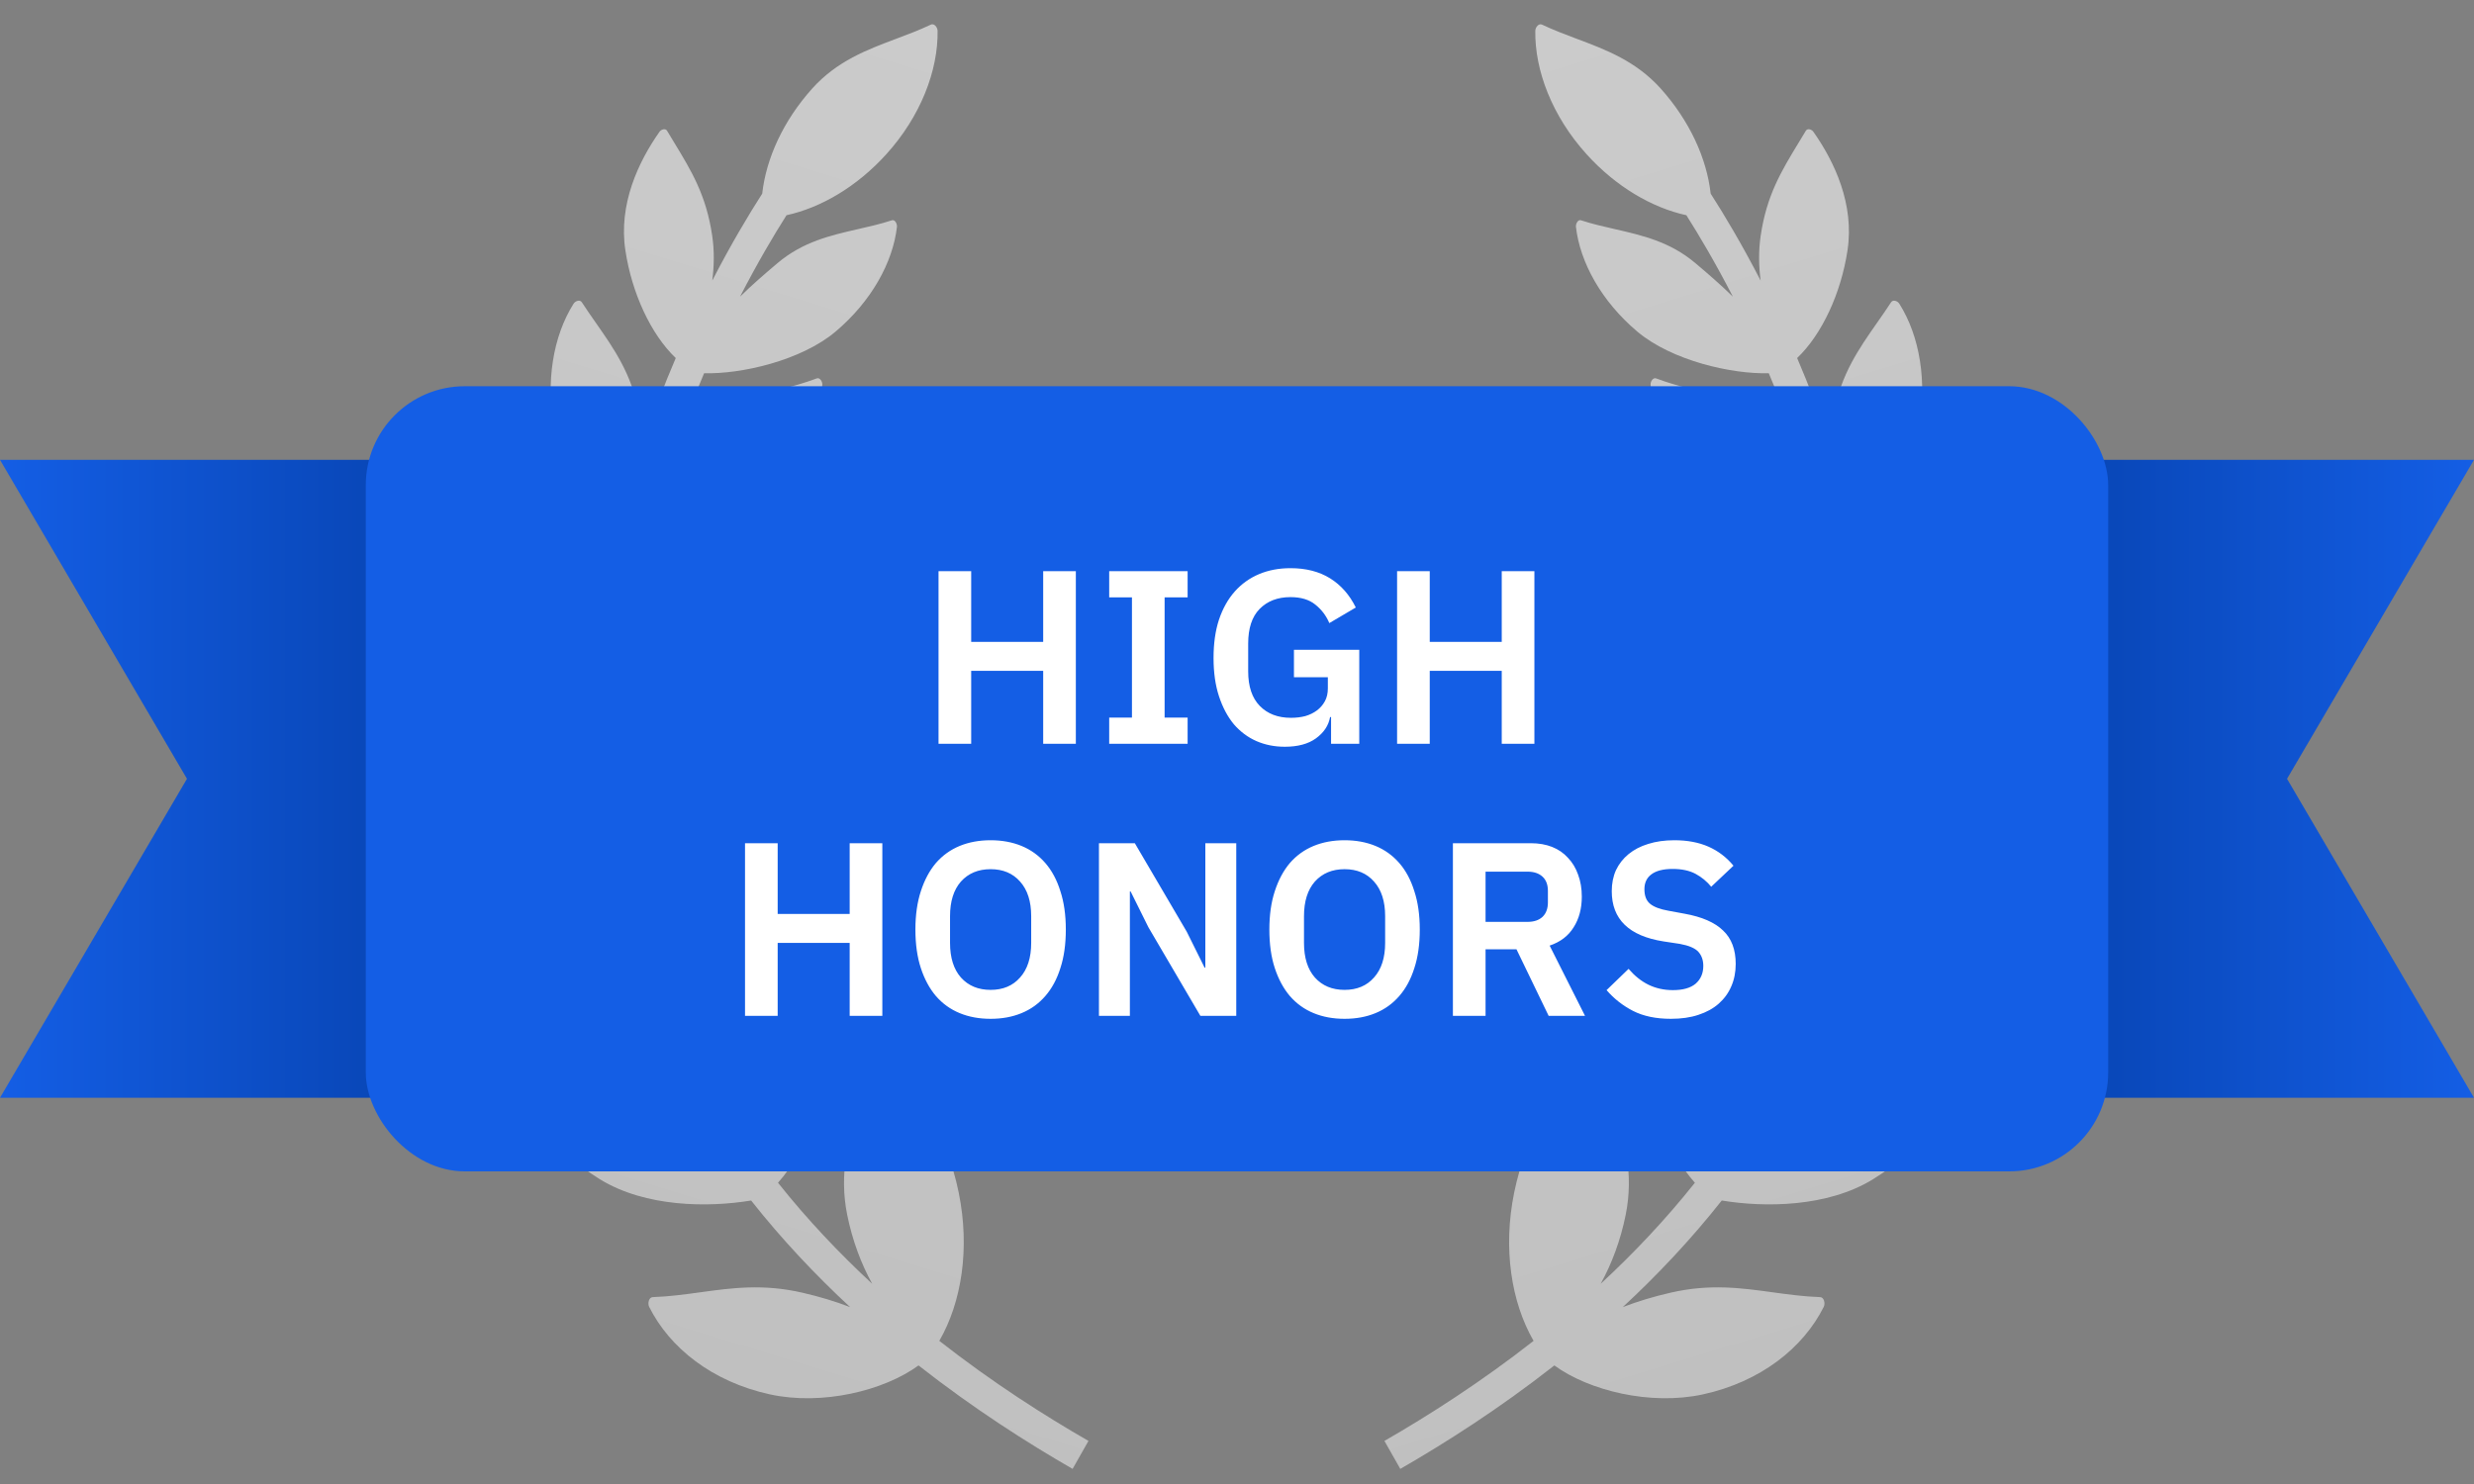
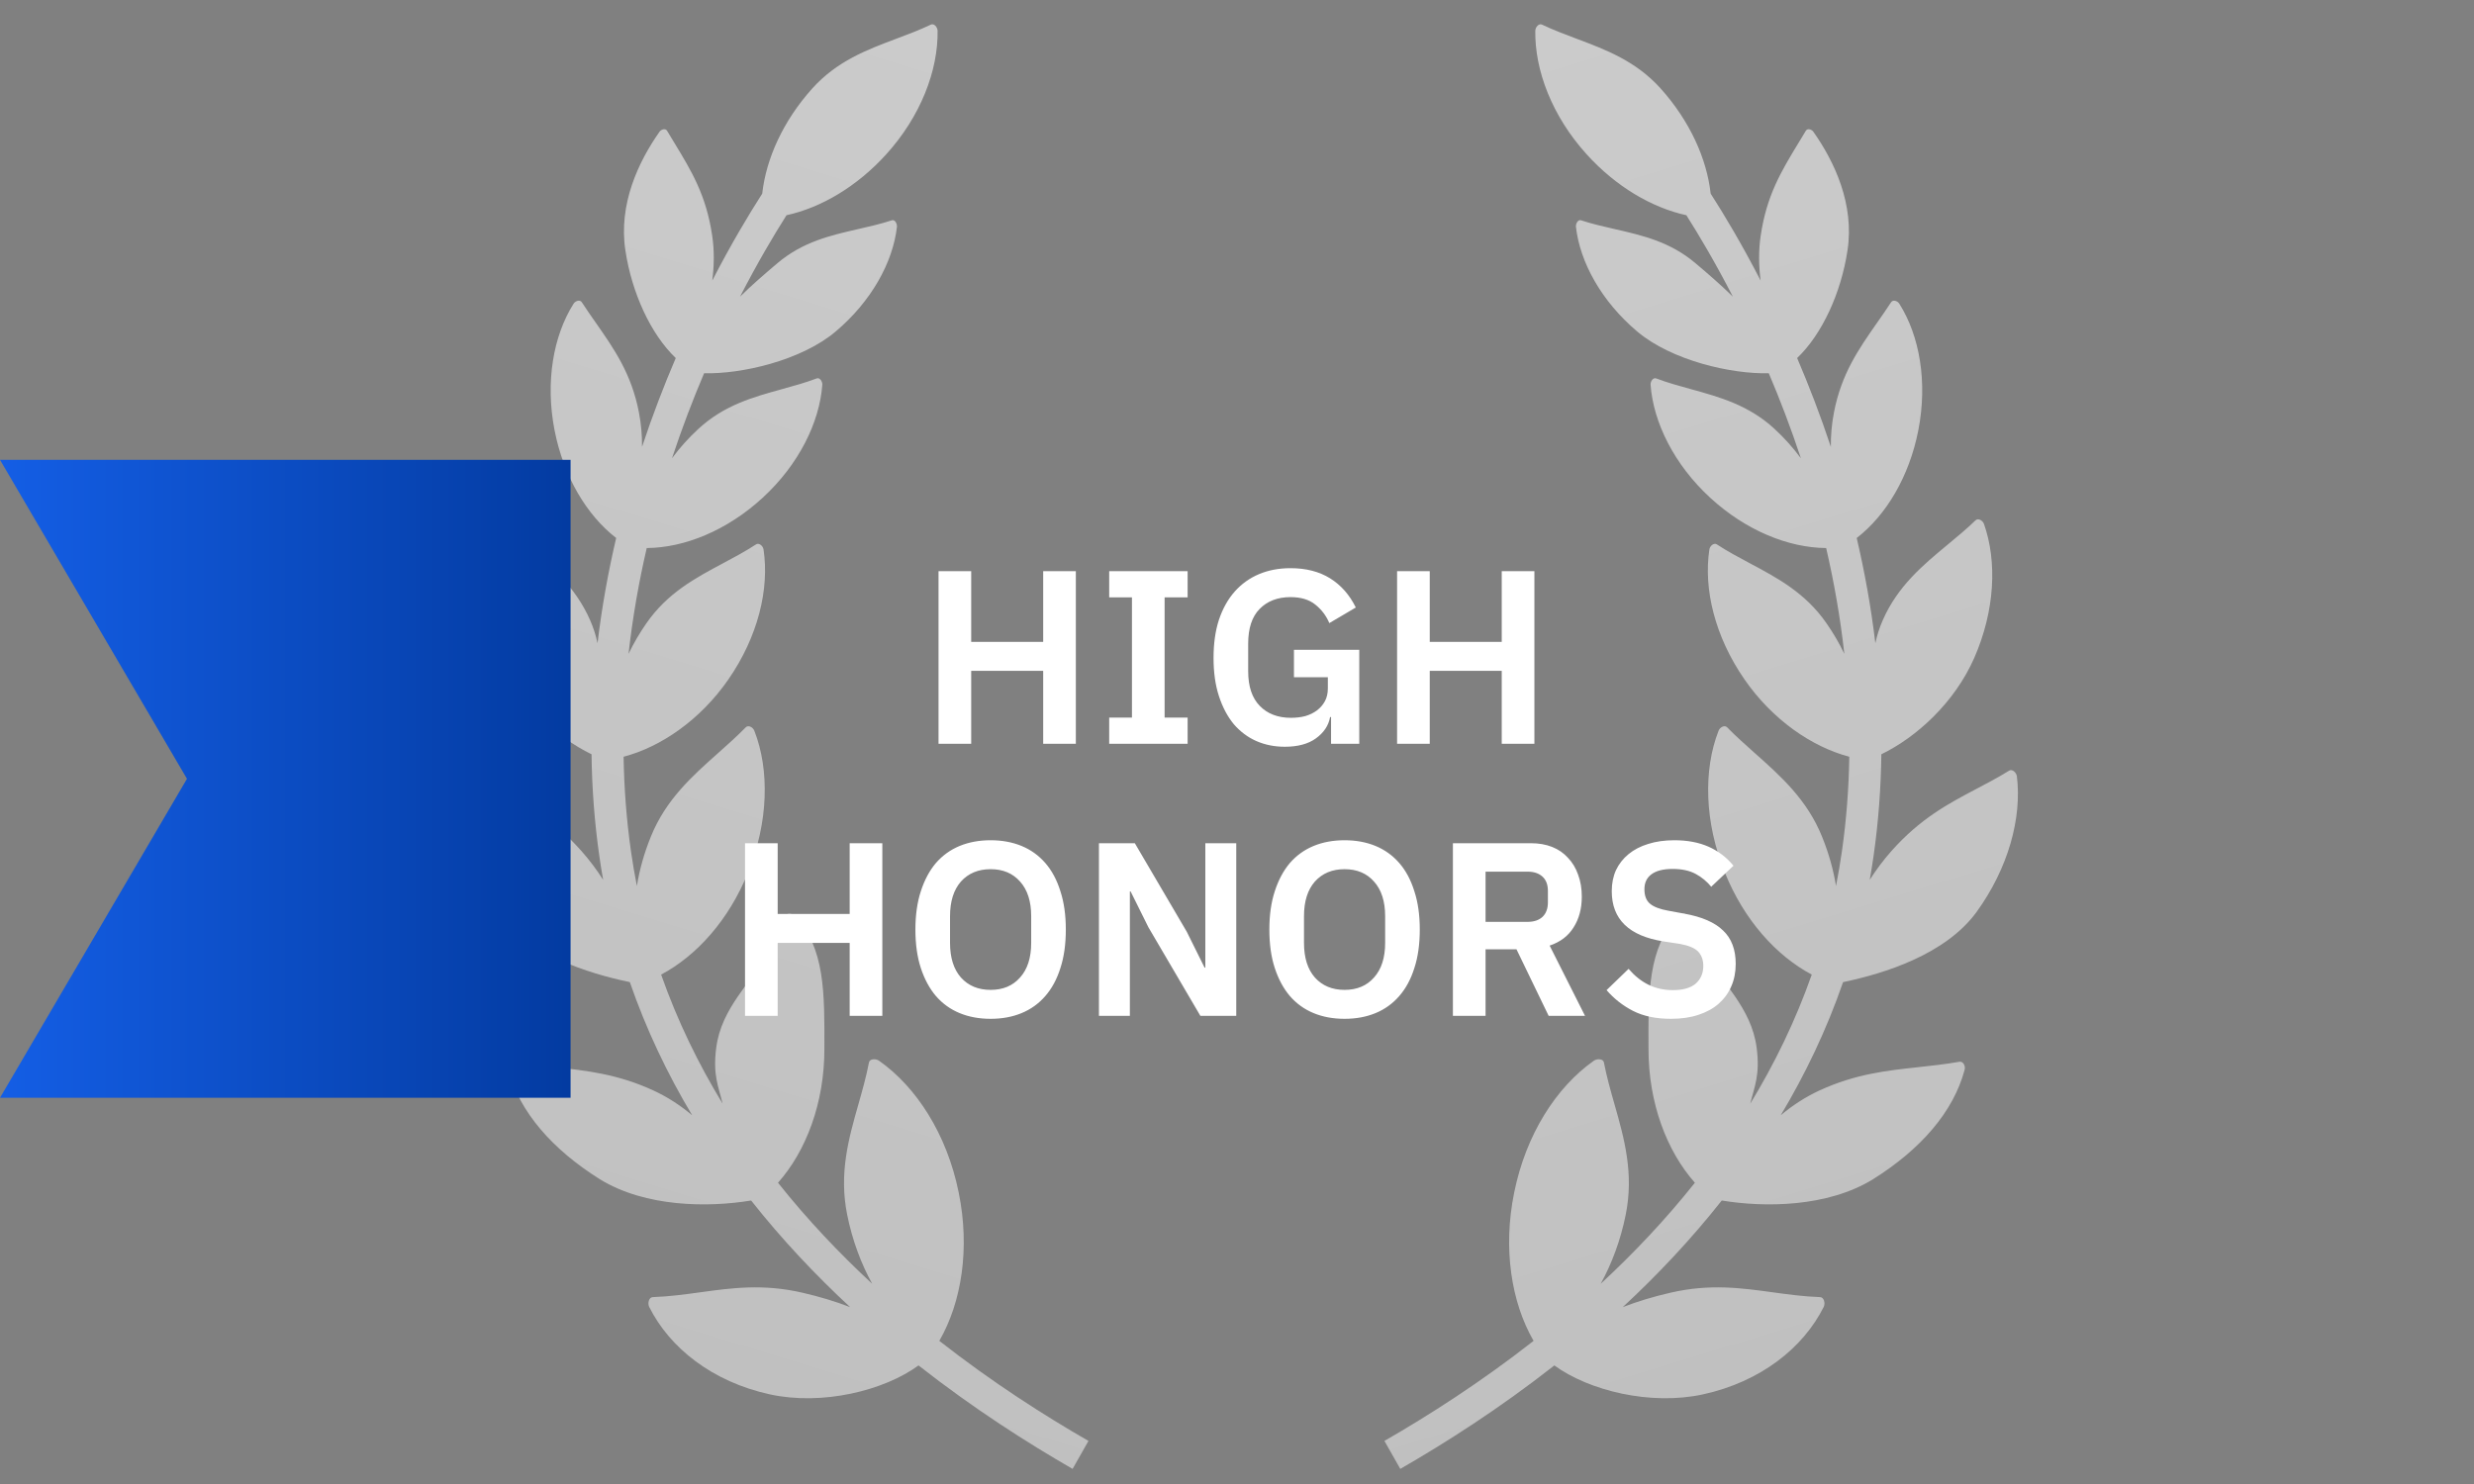
<svg xmlns="http://www.w3.org/2000/svg" width="100" height="60" viewBox="0 0 100 60" fill="none">
  <rect x="0" y="0" width="100" height="60" fill="#808080" stroke="none" />
  <path d="M35.529 42.885C37.048 43.954 38.276 45.864 38.751 48.215C39.212 50.473 38.871 52.649 37.967 54.213C40.122 55.901 42.23 57.242 43.996 58.258L43.355 59.389C41.556 58.354 39.372 56.968 37.128 55.206C35.73 56.227 33.237 56.839 31.118 56.376C28.787 55.866 27.065 54.494 26.238 52.835C26.171 52.689 26.227 52.45 26.386 52.444C27.058 52.42 27.686 52.334 28.311 52.248C29.583 52.073 30.841 51.9 32.423 52.263C33.127 52.424 33.766 52.618 34.362 52.848C32.975 51.563 31.616 50.128 30.361 48.538C28.634 48.824 26.096 48.815 24.247 47.678C22.322 46.472 20.999 44.954 20.547 43.26C20.498 43.115 20.594 42.904 20.751 42.928C21.318 43.028 21.865 43.087 22.409 43.146C23.694 43.285 24.959 43.421 26.405 44.086C26.988 44.354 27.508 44.698 27.978 45.092C26.986 43.434 26.126 41.641 25.458 39.708C23.78 39.361 21.319 38.588 20.067 36.881C18.774 35.097 18.225 33.067 18.432 31.383C18.456 31.229 18.622 31.081 18.746 31.159C19.191 31.434 19.632 31.667 20.072 31.898C21.206 32.496 22.33 33.089 23.5 34.405C23.831 34.778 24.122 35.17 24.38 35.573C24.323 35.255 24.271 34.934 24.225 34.609C24.026 33.217 23.927 31.843 23.91 30.496C22.493 29.81 20.954 28.414 20.157 26.605C19.316 24.688 19.225 22.699 19.765 21.176C19.816 21.049 19.993 20.931 20.103 21.037C20.459 21.382 20.842 21.7 21.228 22.019C22.228 22.848 23.246 23.692 23.853 25.075C23.991 25.389 24.087 25.699 24.153 26.005C24.328 24.535 24.587 23.113 24.906 21.752C23.721 20.835 22.782 19.275 22.415 17.393C22.035 15.443 22.364 13.579 23.181 12.285C23.243 12.174 23.434 12.098 23.515 12.217C23.706 12.511 23.901 12.79 24.093 13.064C24.828 14.117 25.522 15.11 25.824 16.666C25.92 17.157 25.955 17.621 25.951 18.067C26.376 16.786 26.84 15.584 27.314 14.476C26.306 13.515 25.54 11.849 25.279 10.129C24.992 8.259 25.808 6.537 26.647 5.343C26.709 5.232 26.899 5.171 26.965 5.29C27.063 5.454 27.159 5.613 27.254 5.769C27.957 6.926 28.548 7.9 28.788 9.534C28.878 10.144 28.866 10.753 28.79 11.343C29.559 9.853 30.276 8.659 30.809 7.829C30.968 6.413 31.652 4.889 32.841 3.567C33.843 2.462 35.037 2.014 36.222 1.569C36.695 1.391 37.167 1.214 37.625 0.996C37.756 0.932 37.89 1.097 37.898 1.24C37.923 2.839 37.221 4.697 35.818 6.243C34.632 7.551 33.184 8.397 31.791 8.702C31.279 9.508 30.618 10.623 29.913 11.994C30.4 11.515 30.931 11.057 31.429 10.637C32.453 9.772 33.572 9.517 34.684 9.263C35.139 9.159 35.594 9.056 36.04 8.91C36.158 8.858 36.261 9.022 36.256 9.164C36.093 10.61 35.217 12.189 33.776 13.405C32.375 14.588 29.936 15.133 28.46 15.09C28.008 16.154 27.567 17.305 27.162 18.529C27.471 18.11 27.83 17.706 28.239 17.331C29.276 16.378 30.445 16.055 31.6 15.736C32.075 15.605 32.548 15.475 33.009 15.301C33.127 15.249 33.246 15.414 33.238 15.556C33.127 17.075 32.288 18.783 30.824 20.128C29.388 21.448 27.668 22.147 26.141 22.158C25.824 23.527 25.57 24.958 25.406 26.437C25.607 26.018 25.846 25.604 26.126 25.202C26.979 23.971 28.108 23.369 29.225 22.774C29.678 22.532 30.129 22.292 30.558 22.011C30.675 21.931 30.841 22.07 30.862 22.214C31.104 23.809 30.642 25.736 29.443 27.468C28.307 29.109 26.714 30.199 25.206 30.596C25.226 31.852 25.321 33.131 25.505 34.425C25.573 34.897 25.652 35.363 25.743 35.822C25.847 35.173 26.033 34.504 26.307 33.828C26.912 32.328 27.985 31.374 29.028 30.446C29.412 30.105 29.792 29.767 30.143 29.407C30.249 29.298 30.445 29.408 30.493 29.553C31.108 31.126 31.064 33.235 30.238 35.272C29.465 37.19 28.162 38.641 26.723 39.404C27.382 41.277 28.23 43.016 29.209 44.623C29.038 43.915 28.809 43.468 28.949 42.371C29.16 40.727 30.38 39.744 31.017 38.525C31.271 38.037 31.526 37.55 31.737 37.039C31.801 36.901 32.03 36.926 32.138 37.046C33.344 38.327 33.33 40.133 33.322 42.401C33.326 44.591 32.582 46.542 31.447 47.82C32.641 49.322 33.934 50.682 35.255 51.906C34.801 51.082 34.451 50.142 34.244 49.118C33.904 47.437 34.303 46.032 34.699 44.641C34.857 44.084 35.014 43.53 35.123 42.961C35.147 42.808 35.391 42.79 35.529 42.885Z" fill="url(#paint0_linear_22491_10867)" />
  <path d="M64.426 42.885C62.907 43.954 61.68 45.864 61.204 48.215C60.743 50.473 61.084 52.649 61.988 54.213C59.833 55.901 57.725 57.242 55.959 58.258L56.6 59.389C58.399 58.354 60.583 56.968 62.828 55.206C64.225 56.227 66.718 56.839 68.837 56.376C71.168 55.866 72.89 54.494 73.718 52.835C73.784 52.689 73.728 52.45 73.569 52.444C72.897 52.42 72.269 52.334 71.644 52.248C70.372 52.073 69.114 51.9 67.532 52.263C66.829 52.424 66.189 52.618 65.593 52.848C66.98 51.563 68.339 50.128 69.594 48.538C71.321 48.824 73.859 48.815 75.708 47.678C77.633 46.472 78.956 44.954 79.409 43.26C79.457 43.115 79.361 42.904 79.204 42.928C78.637 43.028 78.09 43.087 77.546 43.146C76.261 43.285 74.996 43.421 73.55 44.086C72.967 44.354 72.447 44.698 71.977 45.092C72.969 43.434 73.829 41.641 74.498 39.708C76.175 39.361 78.636 38.588 79.888 36.881C81.181 35.097 81.73 33.067 81.523 31.383C81.499 31.229 81.333 31.081 81.209 31.159C80.764 31.434 80.323 31.667 79.883 31.898C78.749 32.496 77.625 33.089 76.455 34.405C76.124 34.778 75.833 35.17 75.575 35.573C75.632 35.255 75.684 34.934 75.73 34.609C75.929 33.217 76.028 31.843 76.045 30.496C77.462 29.81 79.001 28.414 79.798 26.605C80.639 24.688 80.73 22.699 80.19 21.176C80.139 21.049 79.962 20.931 79.852 21.037C79.496 21.382 79.113 21.7 78.727 22.019C77.727 22.848 76.709 23.692 76.102 25.075C75.964 25.389 75.868 25.699 75.802 26.005C75.627 24.535 75.368 23.113 75.049 21.752C76.235 20.835 77.173 19.275 77.54 17.393C77.919 15.443 77.591 13.579 76.774 12.285C76.712 12.174 76.521 12.098 76.441 12.217C76.249 12.511 76.054 12.79 75.862 13.064C75.127 14.117 74.433 15.11 74.131 16.666C74.035 17.157 74 17.621 74.004 18.067C73.579 16.786 73.115 15.584 72.641 14.476C73.649 13.515 74.415 11.849 74.676 10.129C74.963 8.259 74.147 6.537 73.308 5.343C73.246 5.232 73.056 5.171 72.991 5.29C72.892 5.454 72.796 5.613 72.701 5.769C71.998 6.926 71.407 7.9 71.167 9.534C71.077 10.144 71.089 10.753 71.165 11.343C70.396 9.853 69.68 8.659 69.146 7.829C68.988 6.413 68.303 4.889 67.114 3.567C66.112 2.462 64.918 2.014 63.733 1.569C63.26 1.391 62.788 1.214 62.33 0.996C62.199 0.932 62.065 1.097 62.057 1.24C62.032 2.839 62.734 4.697 64.137 6.243C65.323 7.551 66.771 8.397 68.164 8.702C68.676 9.508 69.337 10.623 70.043 11.994C69.555 11.515 69.024 11.057 68.526 10.637C67.502 9.772 66.382 9.517 65.271 9.263C64.816 9.159 64.361 9.056 63.915 8.91C63.797 8.858 63.694 9.022 63.699 9.164C63.862 10.61 64.738 12.189 66.179 13.405C67.58 14.588 70.019 15.133 71.495 15.09C71.947 16.154 72.388 17.305 72.793 18.529C72.484 18.11 72.125 17.706 71.716 17.331C70.679 16.378 69.511 16.055 68.355 15.736C67.88 15.605 67.407 15.475 66.946 15.301C66.828 15.249 66.709 15.414 66.717 15.556C66.828 17.075 67.667 18.783 69.131 20.128C70.567 21.448 72.287 22.147 73.814 22.158C74.131 23.527 74.385 24.958 74.549 26.437C74.349 26.018 74.109 25.604 73.829 25.202C72.977 23.971 71.847 23.369 70.73 22.774C70.277 22.532 69.826 22.292 69.397 22.011C69.28 21.931 69.114 22.07 69.094 22.214C68.851 23.809 69.313 25.736 70.512 27.468C71.648 29.109 73.241 30.199 74.749 30.596C74.73 31.852 74.635 33.131 74.45 34.425C74.382 34.897 74.303 35.363 74.212 35.822C74.108 35.173 73.922 34.504 73.648 33.828C73.044 32.328 71.97 31.374 70.927 30.446C70.543 30.105 70.163 29.767 69.812 29.407C69.706 29.298 69.51 29.408 69.462 29.553C68.848 31.126 68.891 33.235 69.717 35.272C70.49 37.19 71.793 38.641 73.232 39.404C72.573 41.277 71.725 43.016 70.746 44.623C70.917 43.915 71.146 43.468 71.006 42.371C70.795 40.727 69.575 39.744 68.939 38.525C68.684 38.037 68.43 37.55 68.218 37.039C68.154 36.901 67.925 36.926 67.817 37.046C66.611 38.327 66.625 40.133 66.633 42.401C66.629 44.591 67.373 46.542 68.508 47.82C67.314 49.322 66.022 50.682 64.7 51.906C65.154 51.082 65.504 50.142 65.711 49.118C66.051 47.437 65.652 46.032 65.257 44.641C65.098 44.084 64.941 43.53 64.832 42.961C64.808 42.808 64.564 42.79 64.426 42.885Z" fill="url(#paint1_linear_22491_10867)" />
  <path d="M0 18.592H23.063V44.384H0L7.557 31.488L0 18.592Z" fill="url(#paint2_linear_22491_10867)" />
-   <path d="M100 44.384L76.937 44.384L76.937 18.591L100 18.591L92.443 31.488L100 44.384Z" fill="url(#paint3_linear_22491_10867)" />
-   <rect x="14.785" y="15.616" width="70.429" height="31.744" rx="4" fill="#145EE5" />
  <path d="M42.166 27.122H39.256V30.072H37.936V23.092H39.256V25.952H42.166V23.092H43.486V30.072H42.166V27.122ZM44.834 30.072V29.012H45.754V24.152H44.834V23.092H48.004V24.152H47.074V29.012H48.004V30.072H44.834ZM53.802 28.992H53.762C53.702 29.332 53.512 29.619 53.192 29.852C52.879 30.079 52.459 30.192 51.932 30.192C51.519 30.192 51.135 30.116 50.782 29.962C50.435 29.809 50.132 29.582 49.872 29.282C49.619 28.976 49.419 28.599 49.272 28.152C49.125 27.706 49.052 27.189 49.052 26.602C49.052 26.016 49.125 25.499 49.272 25.052C49.425 24.599 49.639 24.219 49.912 23.912C50.185 23.606 50.512 23.372 50.892 23.212C51.272 23.052 51.695 22.972 52.162 22.972C52.789 22.972 53.322 23.109 53.762 23.382C54.202 23.656 54.549 24.049 54.802 24.562L53.732 25.192C53.605 24.892 53.415 24.642 53.162 24.442C52.915 24.242 52.582 24.142 52.162 24.142C51.642 24.142 51.225 24.302 50.912 24.622C50.605 24.936 50.452 25.402 50.452 26.022V27.142C50.452 27.756 50.609 28.222 50.922 28.542C51.235 28.862 51.655 29.022 52.182 29.022C52.389 29.022 52.582 28.999 52.762 28.952C52.942 28.899 53.099 28.822 53.232 28.722C53.365 28.622 53.472 28.499 53.552 28.352C53.632 28.206 53.672 28.032 53.672 27.832V27.382H52.302V26.272H54.942V30.072H53.802V28.992ZM60.701 27.122H57.791V30.072H56.471V23.092H57.791V25.952H60.701V23.092H62.021V30.072H60.701V27.122ZM34.344 38.122H31.434V41.072H30.114V34.092H31.434V36.952H34.344V34.092H35.664V41.072H34.344V38.122ZM40.041 41.192C39.581 41.192 39.165 41.116 38.791 40.962C38.418 40.809 38.098 40.579 37.831 40.272C37.571 39.966 37.368 39.589 37.221 39.142C37.075 38.696 37.001 38.176 37.001 37.582C37.001 36.996 37.075 36.479 37.221 36.032C37.368 35.579 37.571 35.199 37.831 34.892C38.098 34.586 38.418 34.356 38.791 34.202C39.165 34.049 39.581 33.972 40.041 33.972C40.501 33.972 40.918 34.049 41.291 34.202C41.665 34.356 41.985 34.586 42.251 34.892C42.518 35.199 42.721 35.579 42.861 36.032C43.008 36.479 43.081 36.996 43.081 37.582C43.081 38.176 43.008 38.696 42.861 39.142C42.721 39.589 42.518 39.966 42.251 40.272C41.985 40.579 41.665 40.809 41.291 40.962C40.918 41.116 40.501 41.192 40.041 41.192ZM40.041 40.022C40.541 40.022 40.938 39.856 41.231 39.522C41.531 39.189 41.681 38.722 41.681 38.122V37.042C41.681 36.442 41.531 35.976 41.231 35.642C40.938 35.309 40.541 35.142 40.041 35.142C39.541 35.142 39.141 35.309 38.841 35.642C38.548 35.976 38.401 36.442 38.401 37.042V38.122C38.401 38.722 38.548 39.189 38.841 39.522C39.141 39.856 39.541 40.022 40.041 40.022ZM46.42 37.492L45.7 36.042H45.67V41.072H44.42V34.092H45.87L47.97 37.672L48.69 39.122H48.72V34.092H49.97V41.072H48.52L46.42 37.492ZM54.348 41.192C53.888 41.192 53.471 41.116 53.098 40.962C52.725 40.809 52.405 40.579 52.138 40.272C51.878 39.966 51.675 39.589 51.528 39.142C51.381 38.696 51.308 38.176 51.308 37.582C51.308 36.996 51.381 36.479 51.528 36.032C51.675 35.579 51.878 35.199 52.138 34.892C52.405 34.586 52.725 34.356 53.098 34.202C53.471 34.049 53.888 33.972 54.348 33.972C54.808 33.972 55.225 34.049 55.598 34.202C55.971 34.356 56.291 34.586 56.558 34.892C56.825 35.199 57.028 35.579 57.168 36.032C57.315 36.479 57.388 36.996 57.388 37.582C57.388 38.176 57.315 38.696 57.168 39.142C57.028 39.589 56.825 39.966 56.558 40.272C56.291 40.579 55.971 40.809 55.598 40.962C55.225 41.116 54.808 41.192 54.348 41.192ZM54.348 40.022C54.848 40.022 55.245 39.856 55.538 39.522C55.838 39.189 55.988 38.722 55.988 38.122V37.042C55.988 36.442 55.838 35.976 55.538 35.642C55.245 35.309 54.848 35.142 54.348 35.142C53.848 35.142 53.448 35.309 53.148 35.642C52.855 35.976 52.708 36.442 52.708 37.042V38.122C52.708 38.722 52.855 39.189 53.148 39.522C53.448 39.856 53.848 40.022 54.348 40.022ZM60.047 41.072H58.727V34.092H61.877C62.197 34.092 62.484 34.142 62.737 34.242C62.99 34.342 63.204 34.489 63.377 34.682C63.557 34.869 63.694 35.096 63.787 35.362C63.887 35.629 63.937 35.926 63.937 36.252C63.937 36.732 63.827 37.146 63.607 37.492C63.394 37.839 63.07 38.086 62.637 38.232L64.067 41.072H62.597L61.297 38.382H60.047V41.072ZM61.747 37.272C62 37.272 62.2 37.206 62.347 37.072C62.494 36.932 62.567 36.736 62.567 36.482V36.022C62.567 35.769 62.494 35.576 62.347 35.442C62.2 35.309 62 35.242 61.747 35.242H60.047V37.272H61.747ZM67.538 41.192C66.938 41.192 66.428 41.086 66.008 40.872C65.594 40.659 65.238 40.379 64.938 40.032L65.828 39.172C66.068 39.452 66.334 39.666 66.628 39.812C66.928 39.959 67.258 40.032 67.618 40.032C68.024 40.032 68.331 39.946 68.538 39.772C68.744 39.592 68.848 39.352 68.848 39.052C68.848 38.819 68.781 38.629 68.648 38.482C68.514 38.336 68.264 38.229 67.898 38.162L67.238 38.062C65.844 37.842 65.148 37.166 65.148 36.032C65.148 35.719 65.204 35.436 65.318 35.182C65.438 34.929 65.608 34.712 65.828 34.532C66.048 34.352 66.311 34.216 66.618 34.122C66.931 34.022 67.284 33.972 67.678 33.972C68.204 33.972 68.664 34.059 69.058 34.232C69.451 34.406 69.788 34.662 70.068 35.002L69.168 35.852C68.994 35.639 68.784 35.466 68.538 35.332C68.291 35.199 67.981 35.132 67.608 35.132C67.228 35.132 66.941 35.206 66.748 35.352C66.561 35.492 66.468 35.692 66.468 35.952C66.468 36.219 66.544 36.416 66.698 36.542C66.851 36.669 67.098 36.762 67.438 36.822L68.088 36.942C68.794 37.069 69.314 37.296 69.648 37.622C69.988 37.942 70.158 38.392 70.158 38.972C70.158 39.306 70.098 39.609 69.978 39.882C69.864 40.149 69.694 40.382 69.468 40.582C69.248 40.776 68.974 40.926 68.648 41.032C68.328 41.139 67.958 41.192 67.538 41.192Z" fill="white" />
  <defs>
    <linearGradient id="paint0_linear_22491_10867" x1="20.141" y1="64.811" x2="48.684" y2="-28.565" gradientUnits="userSpaceOnUse">
      <stop stop-color="#BEBEBE" />
      <stop offset="1" stop-color="#D1D1D1" />
    </linearGradient>
    <linearGradient id="paint1_linear_22491_10867" x1="79.814" y1="64.811" x2="51.271" y2="-28.565" gradientUnits="userSpaceOnUse">
      <stop stop-color="#BEBEBE" />
      <stop offset="1" stop-color="#D1D1D1" />
    </linearGradient>
    <linearGradient id="paint2_linear_22491_10867" x1="0" y1="31.488" x2="23.063" y2="31.488" gradientUnits="userSpaceOnUse">
      <stop stop-color="#145EE5" />
      <stop offset="1" stop-color="#033BA1" />
    </linearGradient>
    <linearGradient id="paint3_linear_22491_10867" x1="100" y1="31.488" x2="76.937" y2="31.488" gradientUnits="userSpaceOnUse">
      <stop stop-color="#145EE5" />
      <stop offset="1" stop-color="#033BA1" />
    </linearGradient>
  </defs>
</svg>